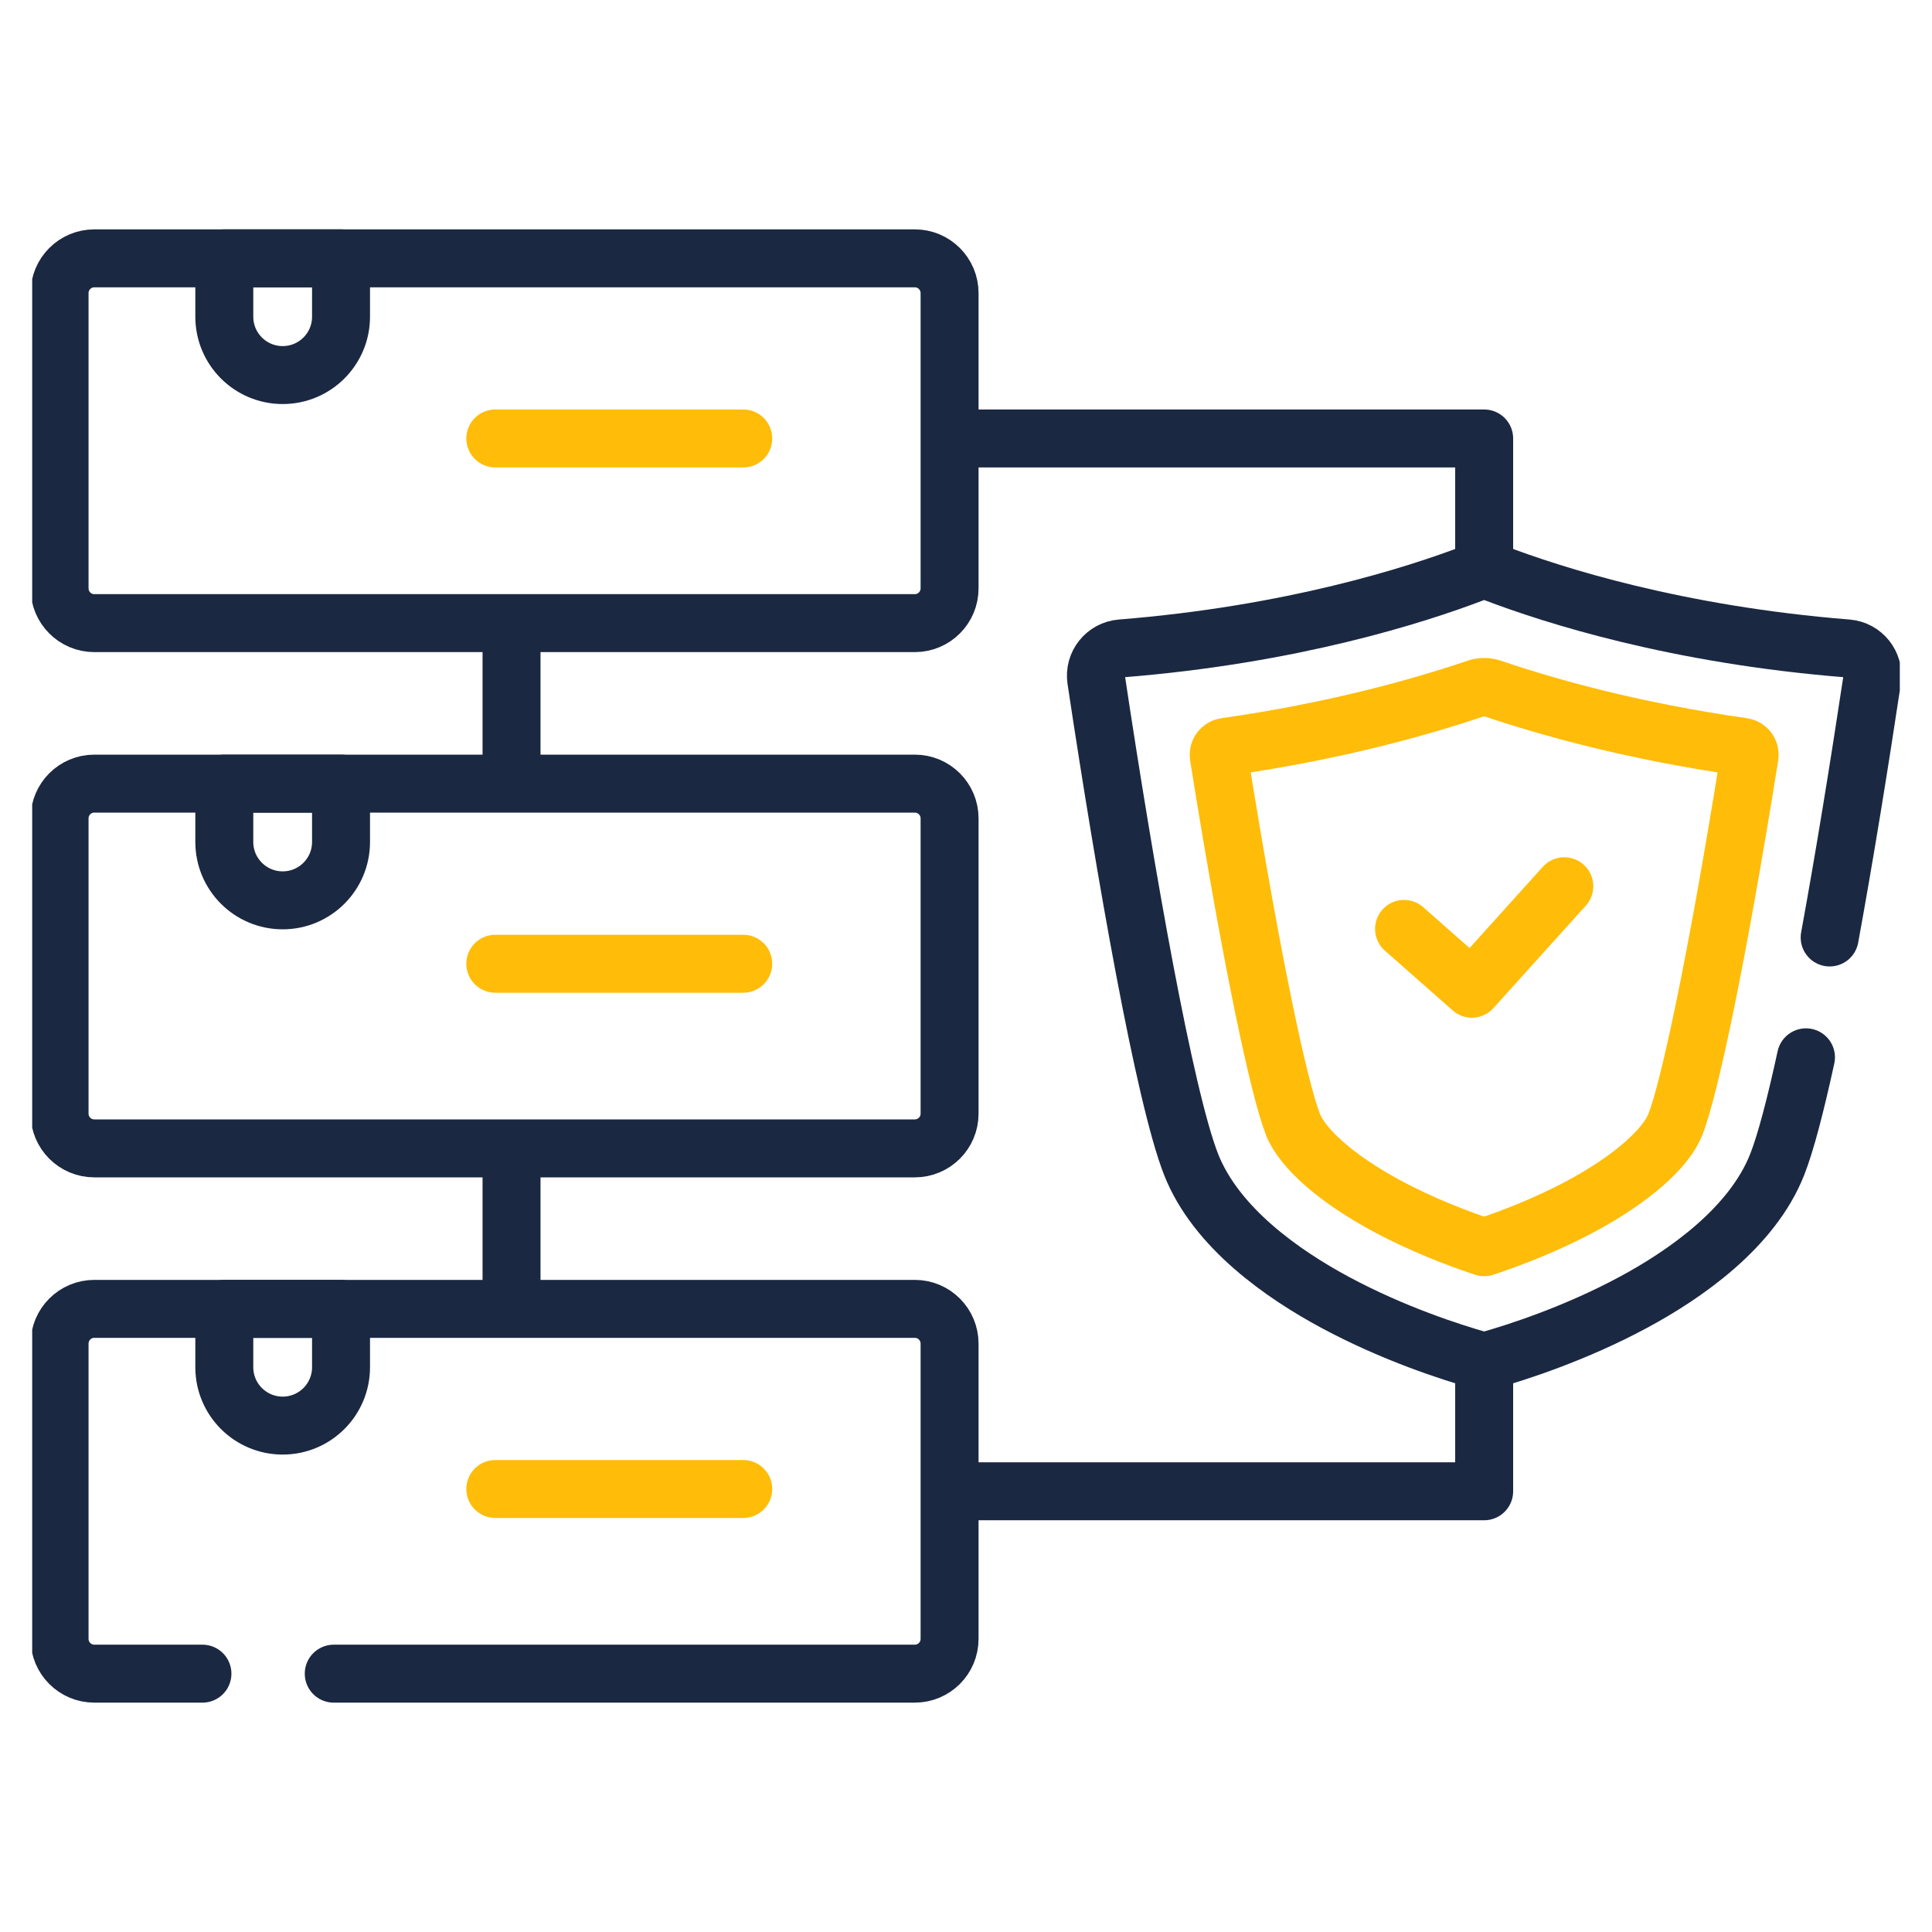
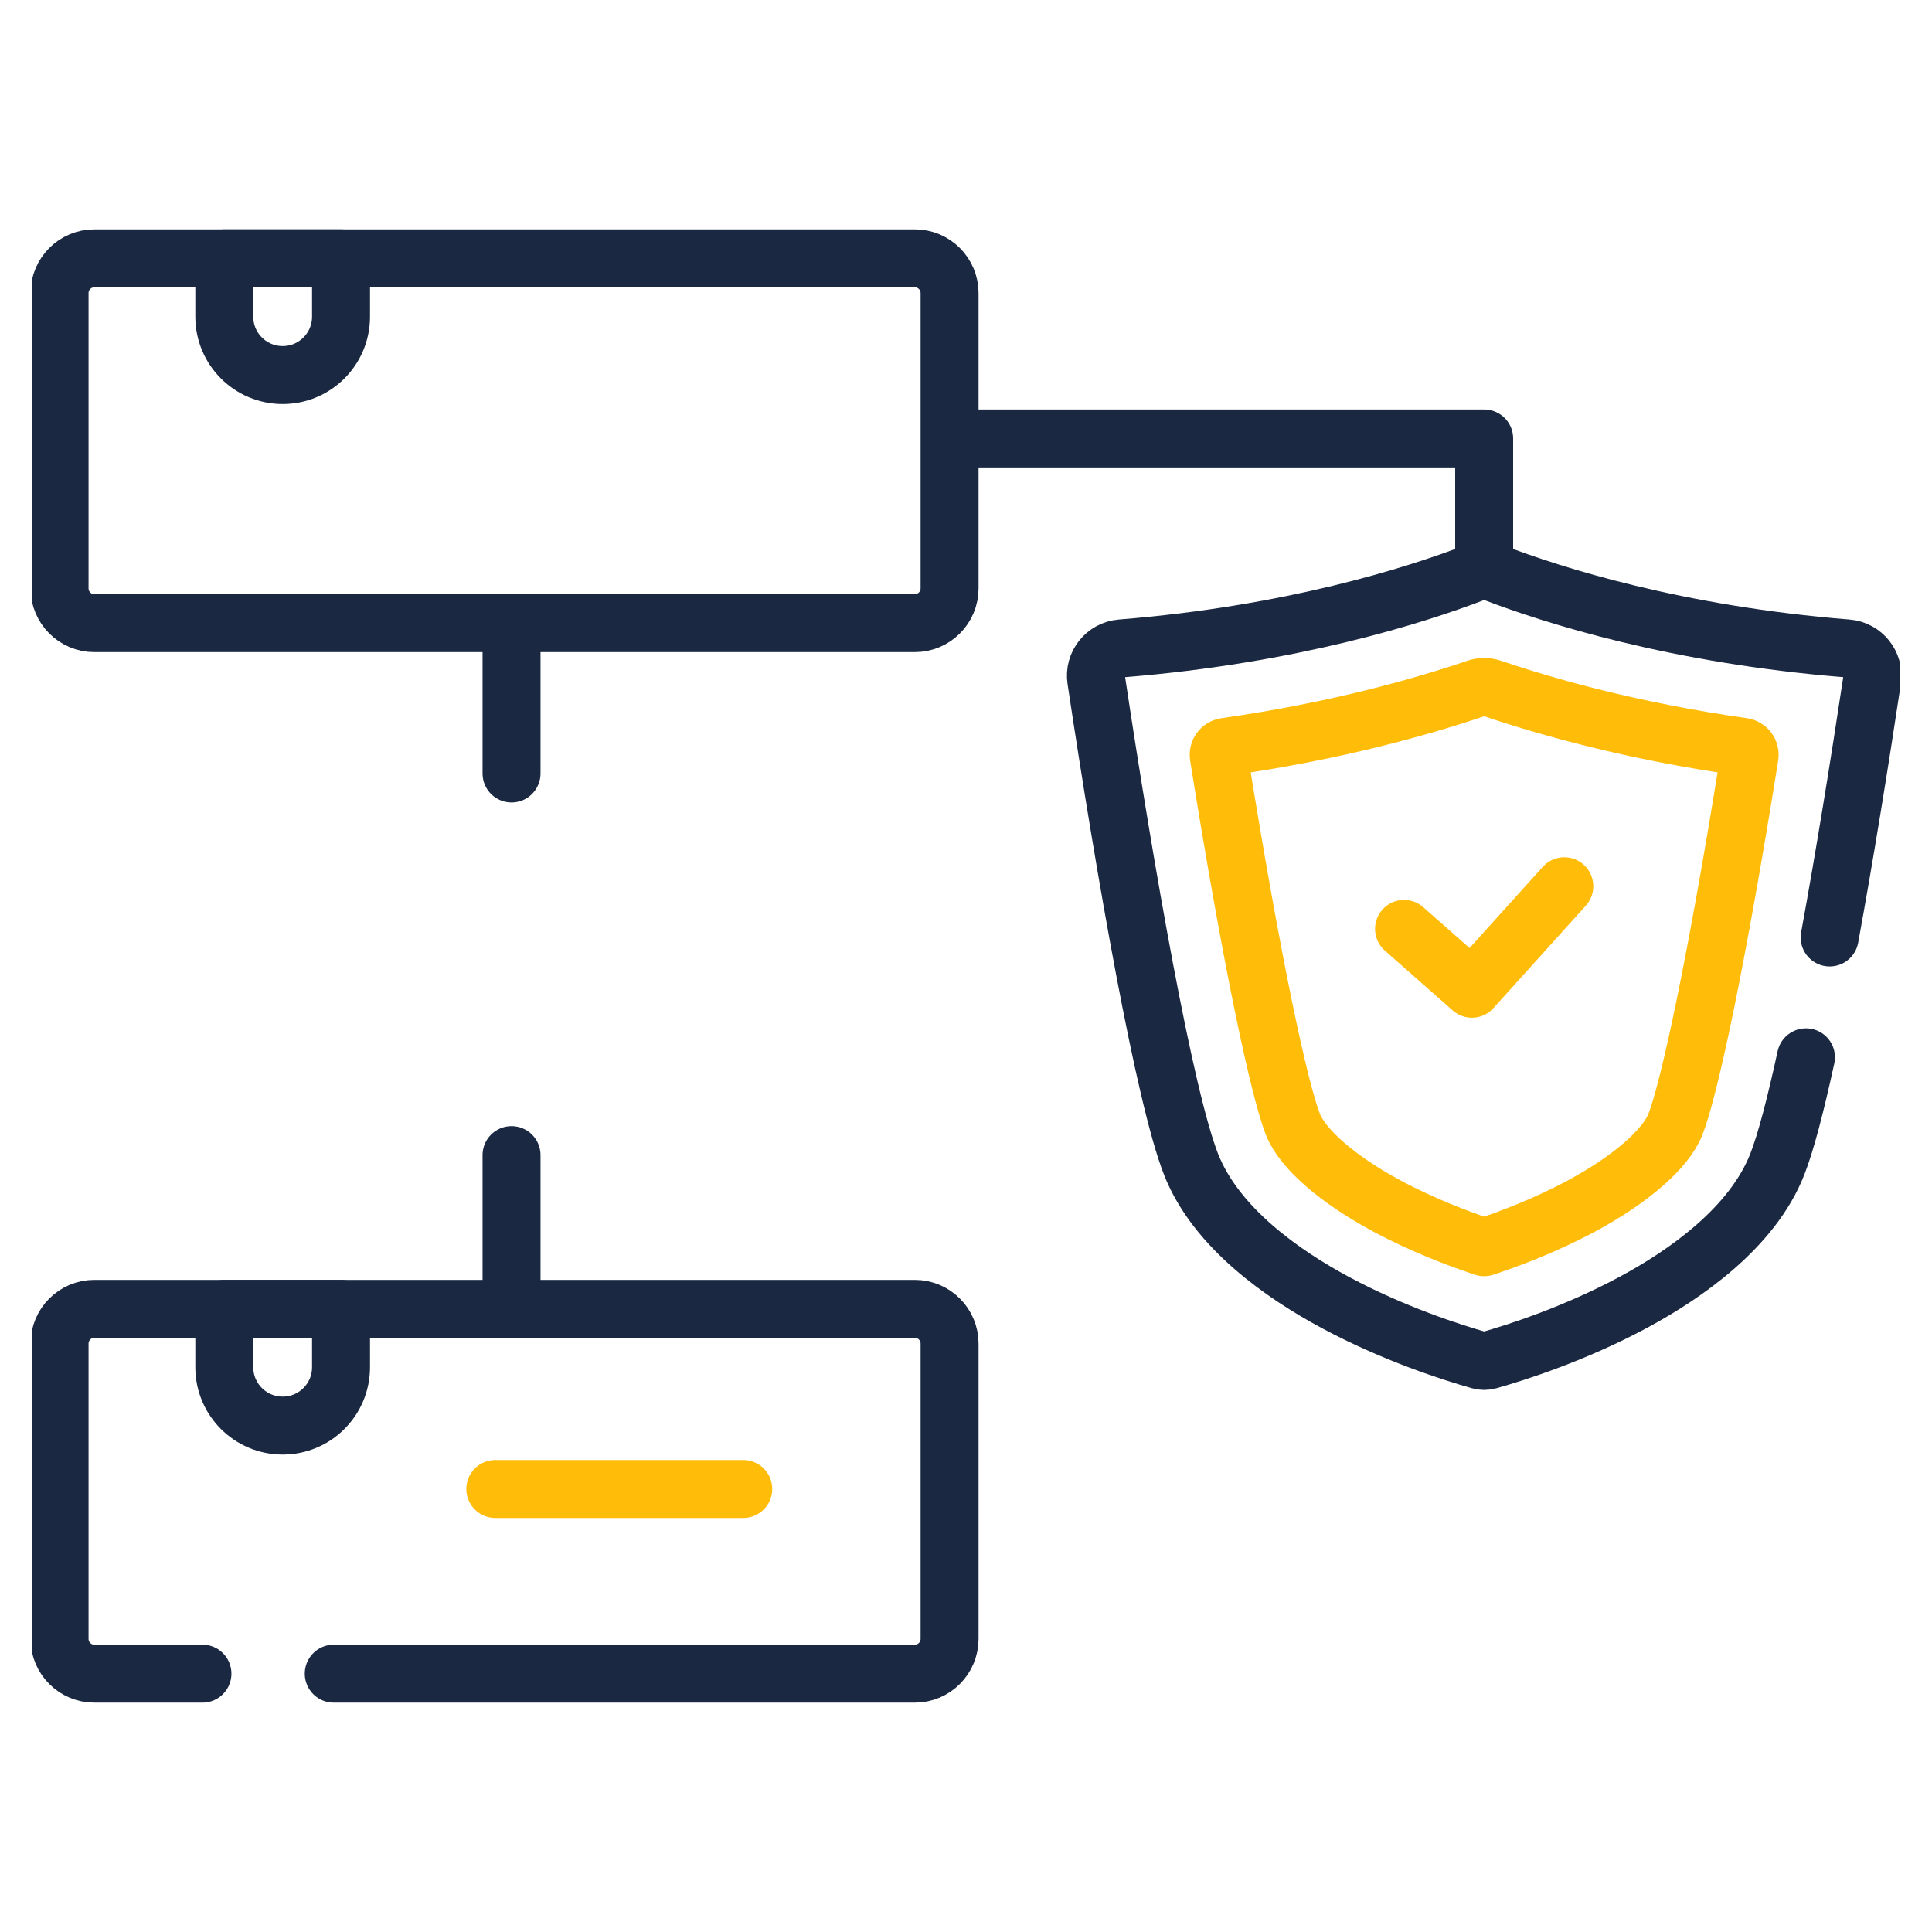
<svg xmlns="http://www.w3.org/2000/svg" width="60" height="60" viewBox="0 0 60 60" fill="none">
  <g clip-path="url(#clip0_460_2652)">
    <path d="M56.086 32.836C55.764 34.314 55.46 35.484 55.195 36.158C54.421 38.131 52.334 39.58 50.719 40.448C48.911 41.42 47.12 41.995 46.234 42.246C46.142 42.273 46.043 42.273 45.95 42.246C45.065 41.995 43.274 41.42 41.466 40.448C39.851 39.58 37.763 38.131 36.989 36.158C36.166 34.06 34.955 27.168 34.044 21.111C33.97 20.623 34.327 20.176 34.818 20.137C40.118 19.713 43.956 18.487 45.78 17.79C45.981 17.713 46.203 17.713 46.405 17.79C48.228 18.487 52.067 19.713 57.366 20.137C57.858 20.176 58.214 20.623 58.141 21.111C57.74 23.777 57.281 26.604 56.822 29.114" stroke="#1B2841" stroke-width="1.8" stroke-miterlimit="10" stroke-linecap="round" stroke-linejoin="round" />
    <path d="M46.092 38.734C45.307 38.474 44.182 38.05 43.075 37.455C41.546 36.633 40.453 35.684 40.152 34.916C39.731 33.843 38.882 29.942 37.849 23.477C37.828 23.342 37.922 23.215 38.058 23.195C41.435 22.716 44.098 21.97 45.859 21.373C46.011 21.321 46.174 21.321 46.326 21.373C48.086 21.97 50.749 22.716 54.127 23.195C54.262 23.215 54.357 23.342 54.335 23.477C53.302 29.942 52.453 33.843 52.032 34.917C51.73 35.684 50.638 36.633 49.11 37.455C48.002 38.05 46.877 38.474 46.092 38.734Z" stroke="#FFBD09" stroke-width="1.8" stroke-miterlimit="10" stroke-linecap="round" stroke-linejoin="round" />
    <path d="M43.604 28.848L45.711 30.706L48.581 27.523" stroke="#FFBD09" stroke-width="1.8" stroke-miterlimit="10" stroke-linecap="round" stroke-linejoin="round" />
    <path d="M28.411 19.352H2.929C2.333 19.352 1.85 18.868 1.85 18.272V9.103C1.85 8.507 2.333 8.023 2.929 8.023H28.411C29.007 8.023 29.49 8.507 29.49 9.103V18.272C29.49 18.868 29.007 19.352 28.411 19.352Z" stroke="#1B2841" stroke-width="1.8" stroke-miterlimit="10" stroke-linecap="round" stroke-linejoin="round" />
    <path d="M8.779 11.648C7.778 11.648 6.966 10.837 6.966 9.836V8.023H10.591V9.836C10.591 10.837 9.78 11.648 8.779 11.648Z" stroke="#1B2841" stroke-width="1.8" stroke-miterlimit="10" stroke-linecap="round" stroke-linejoin="round" />
-     <path d="M23.082 13.617H15.382" stroke="#FFBD09" stroke-width="1.8" stroke-miterlimit="10" stroke-linecap="round" stroke-linejoin="round" />
-     <path d="M28.411 35.664H2.929C2.333 35.664 1.85 35.181 1.85 34.585V25.415C1.85 24.819 2.333 24.336 2.929 24.336H28.411C29.007 24.336 29.49 24.819 29.49 25.415V34.585C29.49 35.181 29.007 35.664 28.411 35.664Z" stroke="#1B2841" stroke-width="1.8" stroke-miterlimit="10" stroke-linecap="round" stroke-linejoin="round" />
-     <path d="M8.779 27.961C7.778 27.961 6.966 27.149 6.966 26.148V24.336H10.591V26.148C10.591 27.149 9.78 27.961 8.779 27.961Z" stroke="#1B2841" stroke-width="1.8" stroke-miterlimit="10" stroke-linecap="round" stroke-linejoin="round" />
-     <path d="M23.082 29.93H15.382" stroke="#FFBD09" stroke-width="1.8" stroke-miterlimit="10" stroke-linecap="round" stroke-linejoin="round" />
    <path d="M6.287 51.977H2.929C2.333 51.977 1.85 51.493 1.85 50.897V41.728C1.85 41.132 2.333 40.648 2.929 40.648H28.411C29.007 40.648 29.49 41.132 29.49 41.728V50.897C29.49 51.493 29.007 51.977 28.411 51.977H10.365" stroke="#1B2841" stroke-width="1.8" stroke-miterlimit="10" stroke-linecap="round" stroke-linejoin="round" />
    <path d="M8.779 44.273C7.778 44.273 6.966 43.462 6.966 42.461V40.648H10.591V42.461C10.591 43.462 9.78 44.273 8.779 44.273Z" stroke="#1B2841" stroke-width="1.8" stroke-miterlimit="10" stroke-linecap="round" stroke-linejoin="round" />
    <path d="M23.082 46.242H15.382" stroke="#FFBD09" stroke-width="1.8" stroke-miterlimit="10" stroke-linecap="round" stroke-linejoin="round" />
    <path d="M15.886 19.49V24.021" stroke="#1B2841" stroke-width="1.8" stroke-miterlimit="10" stroke-linecap="round" stroke-linejoin="round" />
    <path d="M15.886 35.873V40.404" stroke="#1B2841" stroke-width="1.8" stroke-miterlimit="10" stroke-linecap="round" stroke-linejoin="round" />
    <path d="M46.092 17.464V13.617H29.773" stroke="#1B2841" stroke-width="1.8" stroke-miterlimit="10" stroke-linecap="round" stroke-linejoin="round" />
-     <path d="M46.092 42.477V46.313H29.773" stroke="#1B2841" stroke-width="1.8" stroke-miterlimit="10" stroke-linecap="round" stroke-linejoin="round" />
  </g>
  <defs>
    <clipPath id="clip0_460_2652">
      <rect width="58" height="58" fill="white" transform="translate(1 1)" />
    </clipPath>
  </defs>
</svg>